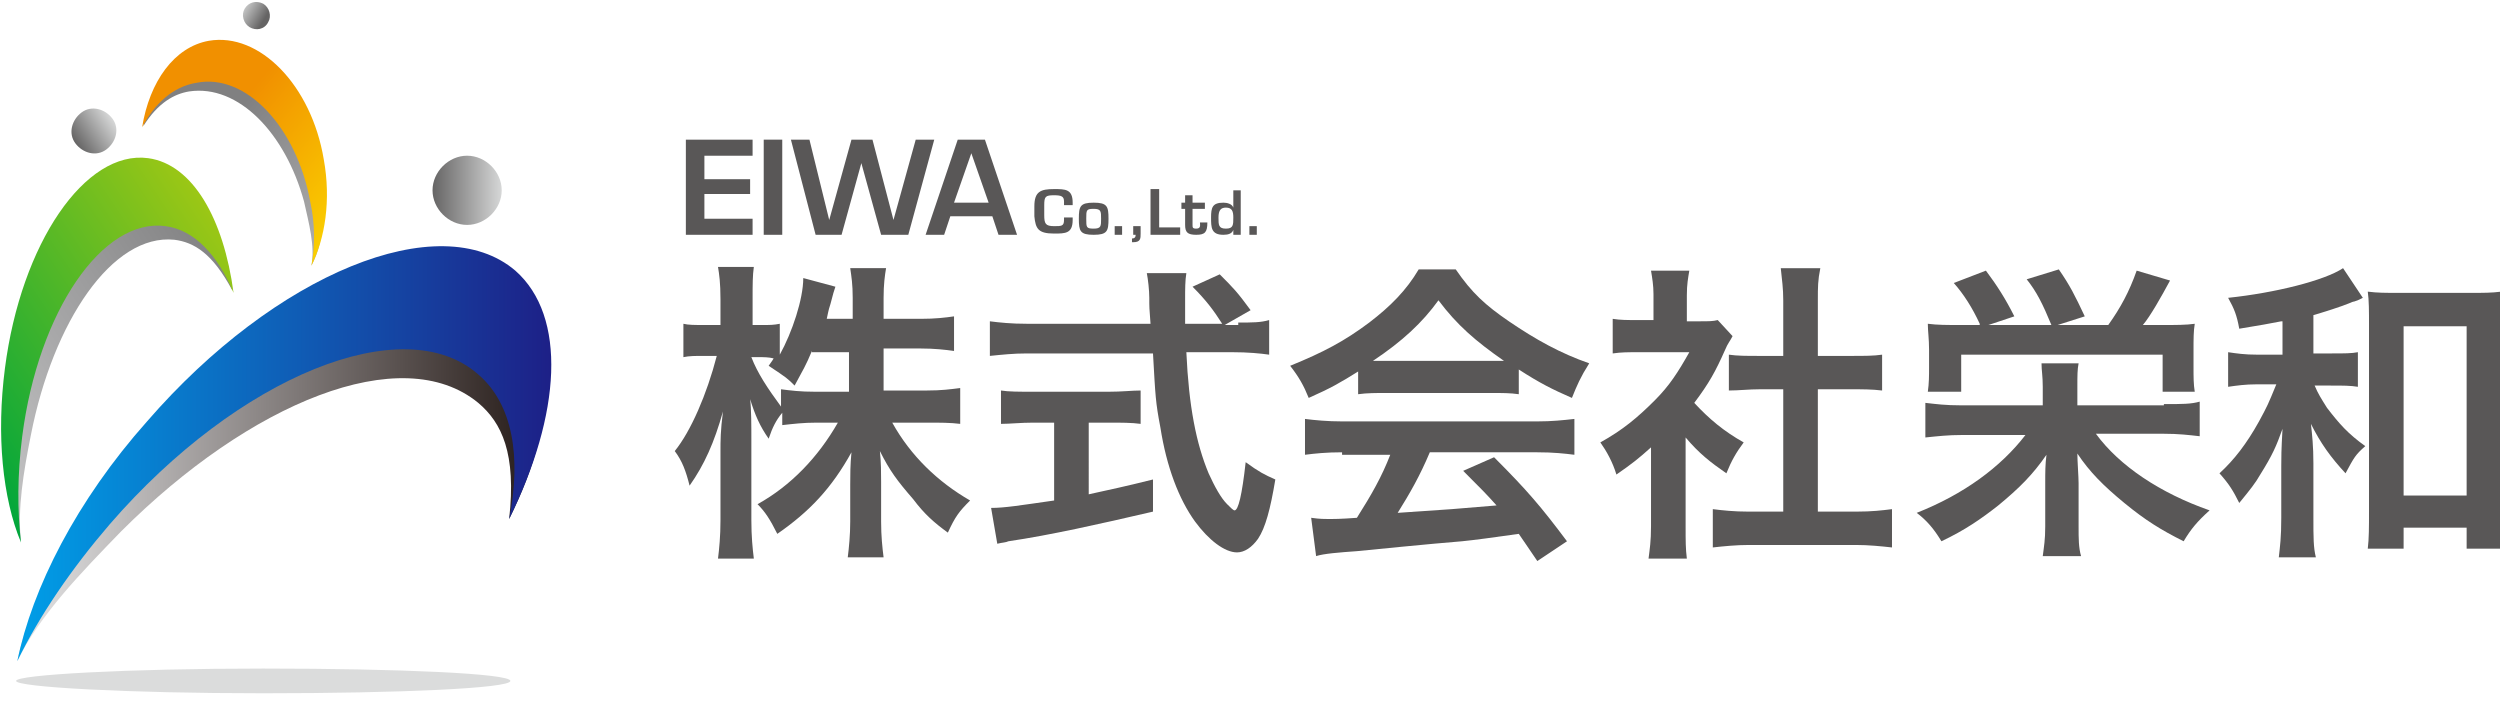
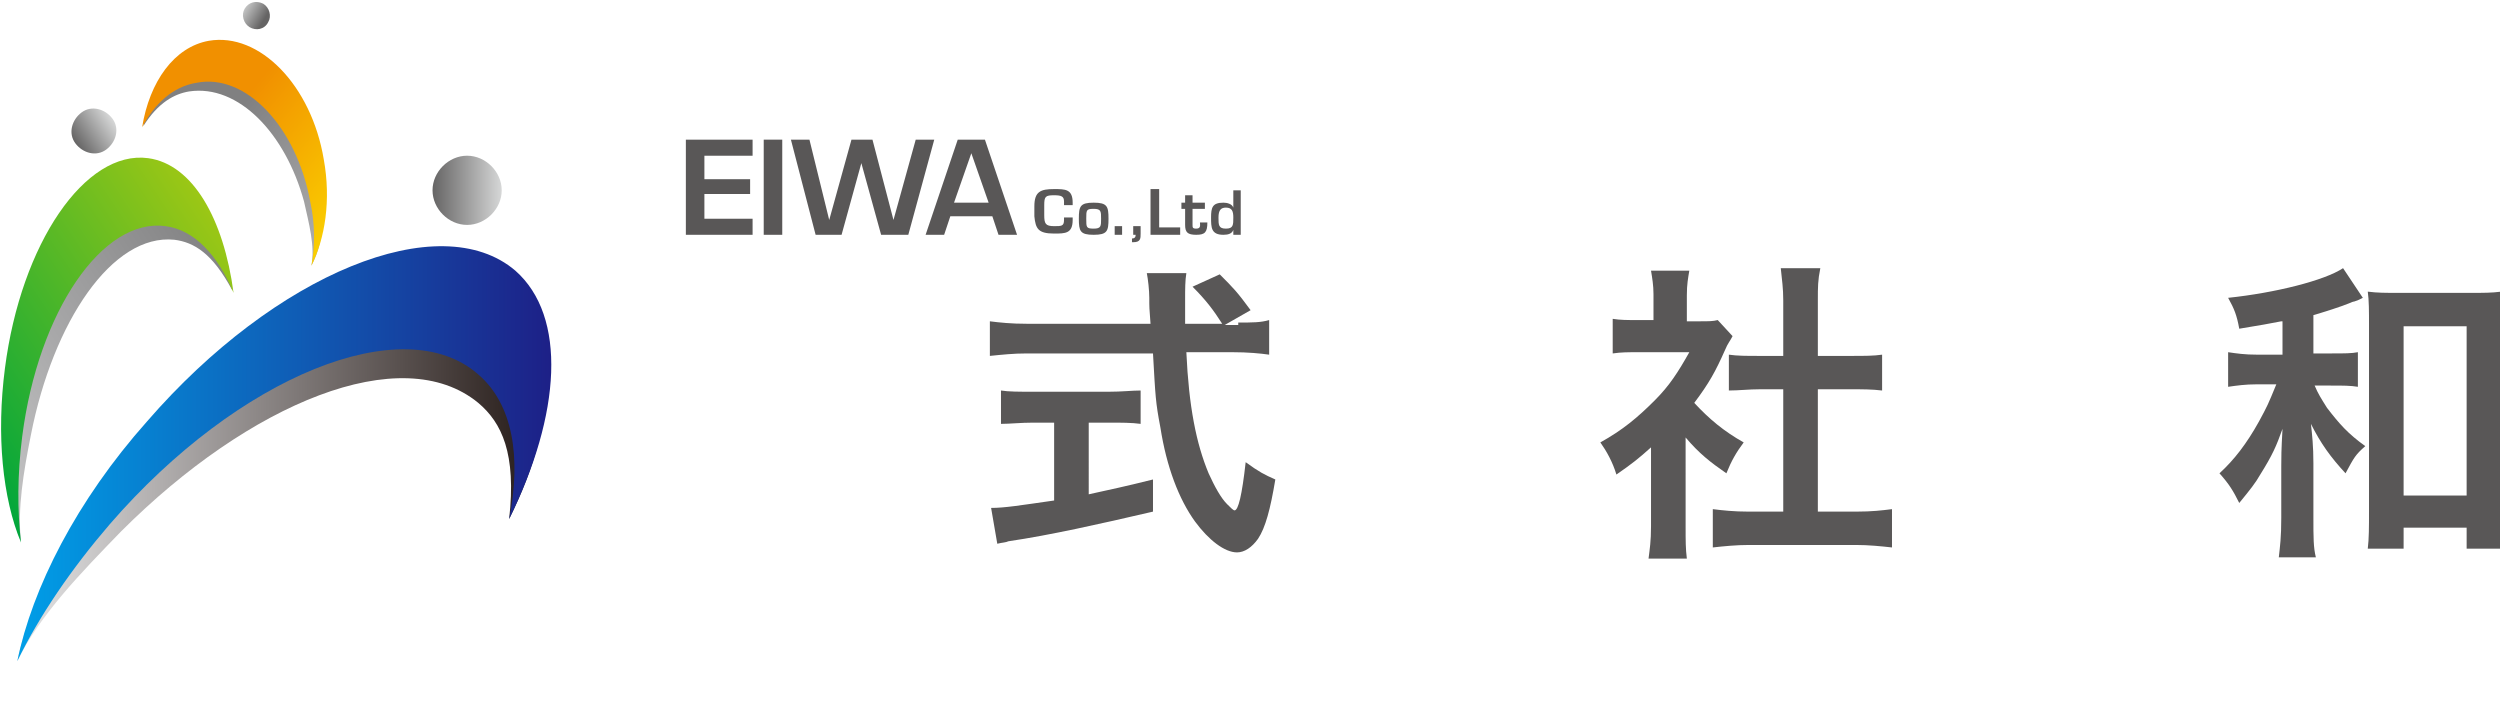
<svg xmlns="http://www.w3.org/2000/svg" version="1.1" id="a" x="0px" y="0px" viewBox="0 0 202.3 57" style="enable-background:new 0 0 202.3 57;" xml:space="preserve">
  <style type="text/css">
	.st0{fill:url(#SVGID_1_);}
	.st1{fill:url(#SVGID_00000182504925551164453980000015311014370191770764_);}
	.st2{fill:url(#SVGID_00000181796307871807993100000002761259182105759112_);}
	.st3{fill:url(#SVGID_00000018227423161692482380000001259367621017910404_);}
	.st4{fill:url(#SVGID_00000067204824439724881490000016160935349317760404_);}
	.st5{fill:url(#SVGID_00000180341176271455476170000012859331129674034620_);}
	.st6{fill:url(#SVGID_00000013158739915580204860000005031828788006344338_);}
	.st7{fill:url(#SVGID_00000134229897449980906980000017913421057495017646_);}
	.st8{fill:url(#SVGID_00000150818036053909662910000002936219832001544375_);}
	.st9{fill:#DBDCDC;}
	.st10{fill:#595757;}
	.st11{enable-background:new    ;}
</style>
  <g>
    <linearGradient id="SVGID_1_" gradientUnits="userSpaceOnUse" x1="1.38" y1="19.91" x2="44.161" y2="19.91" gradientTransform="matrix(1 0 0 -1 0 57.528)">
      <stop offset="0" style="stop-color:#E5E5E6" />
      <stop offset="1" style="stop-color:#231815" />
    </linearGradient>
    <path class="st0" d="M11.9,36.4C6.2,42.9,2.6,47.6,1.4,53.5c1.8-3.7,5.1-7.1,8.4-10.5c10.4-10.4,22.7-15.5,28.9-10.4   c1.9,1.6,3.1,4.1,2.5,9.4c4.2-8.5,3.8-14.7-0.4-18.4C34.8,18.4,22.3,24.4,11.9,36.4L11.9,36.4z" />
    <linearGradient id="SVGID_00000041262132085605252720000005834449739791281034_" gradientUnits="userSpaceOnUse" x1="1.38" y1="20.807" x2="44.594" y2="20.807" gradientTransform="matrix(1 0 0 -1 0 57.528)">
      <stop offset="0" style="stop-color:#009FE8" />
      <stop offset="1" style="stop-color:#1D2087" />
    </linearGradient>
    <path style="fill:url(#SVGID_00000041262132085605252720000005834449739791281034_);" d="M11.9,34.1C6.2,40.5,2.6,47.6,1.4,53.5   c1.8-3.7,4.4-7.5,7.5-11.1c10.4-12,23.8-17.4,29.8-12.1c2.8,2.4,3.5,6.7,2.5,11.7c4.2-8.5,4.7-16.4,0.5-20.1   C35.6,16.7,22.3,22.1,11.9,34.1z" />
    <linearGradient id="SVGID_00000119811329528607478270000013348321515558969514_" gradientUnits="userSpaceOnUse" x1="34.98" y1="42.128" x2="40.6" y2="42.128" gradientTransform="matrix(1 0 0 -1 0 57.528)">
      <stop offset="0" style="stop-color:#656464" />
      <stop offset="1" style="stop-color:#D6D7D7" />
    </linearGradient>
    <path style="fill:url(#SVGID_00000119811329528607478270000013348321515558969514_);" d="M40.6,15.4c0,1.5-1.3,2.8-2.8,2.8   S35,16.9,35,15.4s1.3-2.8,2.8-2.8S40.6,13.9,40.6,15.4z" />
    <linearGradient id="SVGID_00000063627688047819109330000002339306750580280227_" gradientUnits="userSpaceOnUse" x1="330.18" y1="-807.394" x2="357.564" y2="-807.394" gradientTransform="matrix(0.833 -0.554 -0.554 -0.833 -726.094 -454.004)">
      <stop offset="0" style="stop-color:#C5C5C6" />
      <stop offset="1" style="stop-color:#808081" />
    </linearGradient>
    <path style="fill:url(#SVGID_00000063627688047819109330000002339306750580280227_);" d="M1.2,31c-0.7,5.4-1,9.2,0.5,12.8   c-0.3-2.6,0.2-5.6,0.8-8.6C4.3,26,9.1,18.9,14.1,19.4c1.6,0.2,3.1,1.1,4.7,4.1c-0.8-6-3.2-9.2-6.7-9.6C7,13.3,2.5,20.9,1.2,31z" />
    <linearGradient id="SVGID_00000013184519125398412050000006002444700750148005_" gradientUnits="userSpaceOnUse" x1="330.18" y1="-806.827" x2="357.837" y2="-806.827" gradientTransform="matrix(0.833 -0.554 -0.554 -0.833 -726.094 -454.004)">
      <stop offset="0" style="stop-color:#00A63C" />
      <stop offset="1" style="stop-color:#9CC715" />
    </linearGradient>
    <path style="fill:url(#SVGID_00000013184519125398412050000006002444700750148005_);" d="M0.4,29.8c-0.7,5.4-0.2,10.5,1.3,14.1   c-0.3-2.6-0.3-5.5,0.1-8.6c1.3-10.1,6.5-17.7,11.6-17c2.3,0.3,4.2,2.3,5.5,5.4c-0.8-6-3.3-10.4-6.9-10.9   C6.9,12.1,1.7,19.7,0.4,29.8z" />
    <linearGradient id="SVGID_00000174591512308554091870000009049308665193334168_" gradientUnits="userSpaceOnUse" x1="351.68" y1="-793.19" x2="355.28" y2="-793.19" gradientTransform="matrix(0.833 -0.554 -0.554 -0.833 -726.094 -454.004)">
      <stop offset="0" style="stop-color:#656464" />
      <stop offset="1" style="stop-color:#D6D7D7" />
    </linearGradient>
    <path style="fill:url(#SVGID_00000174591512308554091870000009049308665193334168_);" d="M9.1,9.6c0.6,0.8,0.3,1.9-0.5,2.5   s-1.9,0.3-2.5-0.5S5.8,9.7,6.6,9.1S8.5,8.8,9.1,9.6z" />
    <linearGradient id="SVGID_00000050664961156546234640000013806696294833647232_" gradientUnits="userSpaceOnUse" x1="-1537.792" y1="338.33" x2="-1521.262" y2="338.33" gradientTransform="matrix(-1.101 -0.477 0.73 -0.893 -1904.408 -412.427)">
      <stop offset="0" style="stop-color:#C5C5C6" />
      <stop offset="1" style="stop-color:#808081" />
    </linearGradient>
    <path style="fill:url(#SVGID_00000050664961156546234640000013806696294833647232_);" d="M25.6,13.7c0.6,3.3,0.8,5.5-0.4,7.8   c0.3-1.6-0.2-3.4-0.6-5.2c-1.5-5.5-5.3-9.5-9.3-8.9c-1.2,0.2-2.5,0.9-3.7,2.8c0.6-3.7,2.5-5.8,5.3-6.3C20.9,3.3,24.5,7.7,25.6,13.7   L25.6,13.7z" />
    <linearGradient id="SVGID_00000070833153054434660080000009007905781550452153_" gradientUnits="userSpaceOnUse" x1="-1537.792" y1="338.669" x2="-1521.092" y2="338.669" gradientTransform="matrix(-1.101 -0.477 0.73 -0.893 -1904.408 -412.427)">
      <stop offset="0" style="stop-color:#FFF000" />
      <stop offset="1" style="stop-color:#F19000" />
    </linearGradient>
    <path style="fill:url(#SVGID_00000070833153054434660080000009007905781550452153_);" d="M26.2,12.9c0.6,3.3,0.1,6.4-1,8.6   c0.3-1.6,0.3-3.4-0.1-5.2c-1.1-6-5.2-10.4-9.2-9.6c-1.9,0.3-3.4,1.7-4.4,3.6c0.6-3.7,2.6-6.5,5.4-7C21,2.6,25.2,6.9,26.2,12.9   L26.2,12.9z" />
    <linearGradient id="SVGID_00000062174170418263603720000011597316546002805945_" gradientUnits="userSpaceOnUse" x1="-1779.523" y1="570.22" x2="-1777.352" y2="570.22" gradientTransform="matrix(-0.856 -0.517 0.517 -0.856 -1796.27 -431.063)">
      <stop offset="0" style="stop-color:#656464" />
      <stop offset="1" style="stop-color:#D6D7D7" />
    </linearGradient>
    <path style="fill:url(#SVGID_00000062174170418263603720000011597316546002805945_);" d="M19.8,0.7c-0.3,0.5-0.1,1.2,0.4,1.5   c0.5,0.3,1.2,0.2,1.5-0.4c0.3-0.5,0.1-1.2-0.4-1.5C20.7,0,20.1,0.2,19.8,0.7z" />
-     <path class="st9" d="M41.3,55.1c0-0.6-9-1-20-1s-20,0.5-20,1s9,1,20,1S41.3,55.7,41.3,55.1z" />
  </g>
  <g>
    <path class="st10" d="M57,14.5h3.7v1.2H57v2h3.9V19h-5.4v-7.7h5.4v1.3H57C57,12.5,57,14.5,57,14.5z" />
    <path class="st10" d="M63.3,19h-1.5v-7.7h1.5V19z" />
    <path class="st10" d="M74.1,11.3h1.5L73.5,19h-2.2l-1.6-5.8h0L68.1,19H66l-2-7.7h1.5l1.6,6.5h0l1.8-6.5h1.7l1.7,6.5h0L74.1,11.3   L74.1,11.3z" />
    <path class="st10" d="M76.9,17.5L76.4,19h-1.5l2.6-7.7h2.2l2.6,7.7h-1.5l-0.5-1.5H76.9L76.9,17.5z M78.6,12.4L78.6,12.4l-1.4,4H80   L78.6,12.4z" />
    <path class="st10" d="M86.1,16.5v-0.2c0-0.4-0.2-0.5-0.8-0.5c-0.7,0-0.8,0.1-0.8,0.8v0.8c0,0.7,0.1,0.9,0.8,0.9   c0.6,0,0.8,0,0.8-0.5v-0.2h0.7v0.2c0,1.1-0.6,1.1-1.5,1.1c-1.3,0-1.5-0.4-1.6-1.4v-0.8c0-1.2,0.5-1.4,1.6-1.4c0.9,0,1.5,0,1.5,1.1   v0.2H86.1z" />
    <path class="st10" d="M89.7,17.7c0,1-0.1,1.3-1.2,1.3s-1.2-0.3-1.2-1.3c0-1,0.1-1.3,1.2-1.3S89.7,16.7,89.7,17.7z M87.9,17.7   c0,0.7,0,0.8,0.6,0.8s0.6-0.2,0.6-0.8s0-0.8-0.6-0.8S87.9,17,87.9,17.7z" />
    <path class="st10" d="M90.8,19h-0.6v-0.7h0.6V19z" />
    <path class="st10" d="M91.6,19.3c0.2,0,0.3-0.1,0.3-0.3h-0.2v-0.7h0.6v0.6c0,0.4,0,0.7-0.6,0.7h-0.1V19.3z" />
    <path class="st10" d="M93.8,18.4h1.7V19h-2.4v-3.7h0.7V18.4z" />
    <path class="st10" d="M95.6,16.4h0.3v-0.6h0.6v0.6h1v0.5h-1v1.3c0,0.2,0,0.3,0.3,0.3c0.4,0,0.3-0.3,0.3-0.5h0.6c0,0.8-0.2,1-0.9,1   c-0.7,0-0.9-0.2-0.9-0.8v-1.3h-0.3L95.6,16.4L95.6,16.4z" />
    <path class="st10" d="M99.8,18.6L99.8,18.6C99.7,18.9,99.4,19,99,19c-1,0-1-0.6-1-1.4c0-0.8,0.1-1.2,1-1.2c0.3,0,0.7,0.1,0.8,0.4h0   v-1.4h0.6V19h-0.6L99.8,18.6L99.8,18.6z M98.6,17.6c0,0.6,0,0.9,0.6,0.9c0.6,0,0.6-0.3,0.6-0.9c0-0.5-0.1-0.8-0.6-0.8   C98.8,16.8,98.6,17,98.6,17.6z" />
-     <path class="st10" d="M101.7,19h-0.6v-0.7h0.6V19z" />
  </g>
  <g class="st11">
-     <path class="st10" d="M71.2,31.6h3.8c1.2,0,1.9-0.1,2.7-0.2v2.9c-0.8-0.1-1.6-0.1-2.7-0.1h-2.8c1.5,2.7,3.7,4.8,6.3,6.3   c-0.9,0.9-1.2,1.3-1.8,2.6c-1.1-0.8-1.9-1.5-2.8-2.7c-1.3-1.5-1.9-2.3-2.7-3.9c0.1,0.9,0.1,1.8,0.1,2.5v3.2c0,1.2,0.1,2.1,0.2,2.9   h-2.9c0.1-0.8,0.2-1.8,0.2-2.9v-3c0-0.7,0-1.6,0.1-2.6c-1.6,2.9-3.4,4.8-6,6.6c-0.6-1.2-1-1.8-1.6-2.4c2.7-1.5,4.9-3.8,6.5-6.6   h-1.7c-1.1,0-1.9,0.1-2.8,0.2v-1c-0.5,0.6-0.8,1.2-1.1,2.1c-0.7-1-1.1-1.9-1.5-3.2c0.1,0.8,0.1,2.2,0.1,3.3v6.5   c0,1.3,0.1,2.3,0.2,3.1h-2.9c0.1-0.8,0.2-1.8,0.2-3.1v-5.5c0-1,0-1.7,0.2-3.3c-0.7,2.5-1.5,4.3-2.7,6c-0.3-1.2-0.6-2-1.2-2.8   c1.3-1.6,2.6-4.6,3.4-7.7h-1c-0.8,0-1.2,0-1.7,0.1v-2.7c0.4,0.1,0.9,0.1,1.7,0.1h1.3v-2.1c0-1.3-0.1-2-0.2-2.6h2.9   c-0.1,0.7-0.1,1.4-0.1,2.6v2.1h0.8c0.6,0,0.9,0,1.4-0.1v2.5c1-1.8,1.9-4.5,1.9-6.2l2.6,0.7c-0.1,0.3-0.2,0.6-0.4,1.4   c-0.2,0.6-0.2,0.8-0.3,1.2h2.1v-1.7c0-1.1-0.1-1.7-0.2-2.4h2.9c-0.1,0.6-0.2,1.3-0.2,2.4v1.7h3c1.2,0,2-0.1,2.7-0.2v2.8   c-0.7-0.1-1.6-0.2-2.7-0.2h-3V31.6z M65.7,28.4c-0.5,1.2-0.7,1.5-1.4,2.8c-0.6-0.6-0.6-0.6-2.1-1.6c0.2-0.3,0.3-0.4,0.4-0.6   c-0.4-0.1-0.8-0.1-1.2-0.1h-0.6c0.5,1.3,1.3,2.5,2.4,4v-1.4c0.8,0.1,1.5,0.2,2.8,0.2h2.7v-3.2H65.7z" />
-   </g>
+     </g>
  <g class="st11">
    <path class="st10" d="M100.2,26.1c1.2,0,1.8,0,2.5-0.2v2.8c-0.7-0.1-1.7-0.2-3-0.2H96c0.2,4.4,0.8,7.4,1.8,9.8c0.5,1.1,1,2,1.5,2.5   c0.3,0.3,0.5,0.5,0.6,0.5c0.3,0,0.6-1.2,0.9-3.9c1.1,0.8,1.5,1,2.4,1.4c-0.4,2.4-0.8,3.9-1.4,4.8c-0.5,0.7-1.1,1.1-1.7,1.1   c-1,0-2.3-1-3.4-2.5c-1.3-1.8-2.3-4.4-2.8-7.6c-0.4-2.1-0.4-2.5-0.6-6H83.1c-1.1,0-2,0.1-3,0.2V26c0.8,0.1,1.7,0.2,3,0.2h10   c-0.1-1.3-0.1-1.3-0.1-2.1c0-0.6-0.1-1.5-0.2-2H96c-0.1,0.6-0.1,1.3-0.1,2.1c0,0.4,0,1.2,0,2h3c-0.7-1.1-1.3-1.9-2.4-3l2.2-1   c1.1,1.1,1.4,1.4,2.5,2.9l-2.1,1.2H100.2z M83.6,34.2c-1,0-1.9,0.1-2.6,0.1v-2.7c0.6,0.1,1.5,0.1,2.6,0.1h6.1   c1.1,0,1.9-0.1,2.6-0.1v2.7c-0.7-0.1-1.6-0.1-2.5-0.1h-1.7V40c1.8-0.4,2.8-0.6,5.2-1.2v2.6c-4.3,1-8.3,1.9-11.7,2.4   c-0.2,0.1-0.5,0.1-0.9,0.2l-0.5-2.9c1.1,0,2.3-0.2,5.1-0.6v-6.3H83.6z" />
  </g>
  <g class="st11">
-     <path class="st10" d="M110,30c-1.6,1-2.3,1.4-4.1,2.2c-0.4-1-0.8-1.7-1.5-2.6c2.7-1.1,4.4-2,6.4-3.5c1.7-1.3,3-2.6,4-4.3h3   c1.3,1.9,2.4,2.9,4.3,4.2c2.2,1.5,4.2,2.6,6.5,3.4c-0.7,1.1-1,1.8-1.4,2.8c-1.6-0.7-2.6-1.2-4.3-2.3v2c-0.7-0.1-1.3-0.1-2.3-0.1   h-8.5c-0.7,0-1.5,0-2.2,0.1V30z M108.6,36.6c-1.3,0-2.2,0.1-3,0.2v-2.9c0.8,0.1,1.8,0.2,3,0.2h15.8c1.2,0,2.1-0.1,3-0.2v2.9   c-0.8-0.1-1.7-0.2-3-0.2h-8.7c-0.8,1.9-1.6,3.3-2.6,4.9c4.5-0.3,4.5-0.3,8-0.6c-0.8-0.9-1.2-1.3-2.7-2.8l2.5-1.1   c2.7,2.7,3.8,4,5.9,6.8l-2.4,1.6c-0.8-1.2-1.1-1.6-1.5-2.2c-2.1,0.3-3.6,0.5-4.6,0.6c-2.5,0.2-7.5,0.7-8.5,0.8   c-1.4,0.1-2.7,0.2-3.3,0.4l-0.4-3.1c0.7,0.1,1.1,0.1,1.5,0.1c0.2,0,0.9,0,2.2-0.1c1.2-1.9,2-3.3,2.7-5.1H108.6z M120.6,29.2   c0.4,0,0.6,0,1.1,0c-2.3-1.6-3.8-2.9-5.3-4.9c-1.3,1.8-2.9,3.3-5.3,4.9c0.4,0,0.6,0,1,0H120.6z" />
-   </g>
+     </g>
  <g class="st11">
    <path class="st10" d="M136.4,42.6c0,1.2,0,1.8,0.1,2.6h-3.1c0.1-0.8,0.2-1.4,0.2-2.6v-6.4c-1,0.9-1.5,1.3-2.8,2.2   c-0.3-1-0.8-1.9-1.3-2.6c1.8-1,3-2,4.4-3.4c1.2-1.2,1.9-2.3,2.8-3.9h-4.1c-0.9,0-1.4,0-2.1,0.1v-2.8c0.6,0.1,1.2,0.1,2,0.1h1.3   v-2.1c0-0.7-0.1-1.3-0.2-1.9h3.1c-0.1,0.6-0.2,1.1-0.2,2v2.1h1c0.8,0,1.1,0,1.5-0.1l1.2,1.3c-0.2,0.4-0.4,0.6-0.6,1.1   c-0.8,1.8-1.3,2.7-2.5,4.3c1.2,1.3,2.4,2.3,4,3.2c-0.6,0.8-1,1.5-1.4,2.5c-1.3-0.9-2.2-1.6-3.3-2.9V42.6z M147.2,41.4h3   c1.3,0,2.1-0.1,2.9-0.2v3.1c-0.9-0.1-1.9-0.2-2.9-0.2h-8.7c-1,0-2,0.1-2.9,0.2v-3.1c0.8,0.1,1.7,0.2,2.9,0.2h2.8v-9.9h-1.9   c-0.9,0-1.7,0.1-2.5,0.1v-2.9c0.7,0.1,1.4,0.1,2.5,0.1h1.9v-4.5c0-1-0.1-1.6-0.2-2.6h3.2c-0.2,1-0.2,1.5-0.2,2.6v4.5h2.7   c1.1,0,1.8,0,2.5-0.1v2.9c-0.8-0.1-1.6-0.1-2.5-0.1h-2.7V41.4z" />
  </g>
  <g class="st11">
-     <path class="st10" d="M175.1,32.7c1.5,0,2.2,0,2.9-0.2v2.8c-0.9-0.1-1.7-0.2-2.9-0.2h-5.5c1.9,2.6,5.2,4.8,9.2,6.2   c-1,0.9-1.5,1.5-2.1,2.5c-1.8-0.9-3.1-1.7-4.8-3.1c-1.7-1.4-2.8-2.5-3.8-4c0,0.6,0.1,1.9,0.1,2.4v3.5c0,1,0,1.7,0.2,2.4h-3.1   c0.1-0.8,0.2-1.3,0.2-2.4v-3.5c0-0.9,0-1.5,0.1-2.3c-1.1,1.6-2.2,2.7-3.9,4.1c-1.4,1.1-2.7,2-4.6,2.9c-0.6-1-1.2-1.7-2-2.3   c3.8-1.5,6.8-3.7,8.8-6.3h-5.1c-1.2,0-2,0.1-3,0.2v-2.8c0.9,0.1,1.6,0.2,2.9,0.2h6.6v-1.5c0-0.9-0.1-1.3-0.1-1.9h3   c-0.1,0.5-0.1,1-0.1,1.9v1.5H175.1z M160.2,26.2c-0.6-1.3-1.3-2.4-2.1-3.3l2.6-1c0.9,1.2,1.6,2.3,2.3,3.7l-2.1,0.7h5.1   c-0.7-1.7-1.2-2.7-2-3.7l2.6-0.8c0.9,1.3,1.3,2.1,2.1,3.8l-2.2,0.7h4.1c1-1.4,1.7-2.7,2.3-4.4l2.7,0.8c-0.7,1.3-1.6,2.9-2.2,3.6   h1.5c1.2,0,2,0,2.7-0.1c-0.1,0.6-0.1,1.2-0.1,2.2v1.3c0,0.8,0,1.4,0.1,2H175v-3h-16.3v3H156c0.1-0.7,0.1-1.3,0.1-2v-1.4   c0-0.9-0.1-1.5-0.1-2.1c0.8,0.1,1.5,0.1,2.7,0.1H160.2z" />
-   </g>
+     </g>
  <g class="st11">
    <path class="st10" d="M184.6,26c-1,0.2-1.6,0.3-3.4,0.6c-0.2-1.1-0.4-1.6-0.9-2.5c3.8-0.4,7.8-1.4,9.3-2.4l1.6,2.4l-0.2,0.1   c-0.2,0.1-0.2,0.1-0.5,0.2c0,0-0.1,0-0.3,0.1c-0.7,0.3-2.3,0.8-3,1v3.1h1.5c1,0,1.6,0,2.1-0.1v2.8c-0.6-0.1-1.2-0.1-2.2-0.1h-1.3   c0.3,0.7,0.5,1,1,1.8c1,1.3,1.7,2.1,3.1,3.1c-0.8,0.7-0.9,0.9-1.6,2.2c-1.2-1.3-2-2.4-2.8-4c0.1,0.9,0.2,1.8,0.2,3.2v4.4   c0,1.6,0,2.4,0.2,3.2h-3c0.1-0.9,0.2-1.6,0.2-3.2v-4.2c0-0.7,0-1.2,0.1-3c-0.5,1.4-0.8,2.1-1.8,3.7c-0.4,0.7-0.8,1.2-1.7,2.3   c-0.5-1-0.8-1.5-1.6-2.4c1.2-1.1,2.2-2.4,3.2-4.2c0.7-1.3,0.7-1.3,1.4-3h-1.6c-0.9,0-1.6,0.1-2.3,0.2v-2.8c0.7,0.1,1.3,0.2,2.4,0.2   h2V26z M194.4,44.4h-2.8c0.1-0.8,0.1-1.8,0.1-3V26.3c0-1.1,0-2-0.1-2.7c0.8,0.1,1.4,0.1,2.5,0.1h5.8c1.1,0,1.7,0,2.5-0.1   c-0.1,0.8-0.1,1.5-0.1,2.7v14.9c0,1.3,0.1,2.4,0.2,3.2h-2.9v-1.7h-5.1V44.4z M194.5,40.1h5.1V26.4h-5.1V40.1z" />
  </g>
</svg>